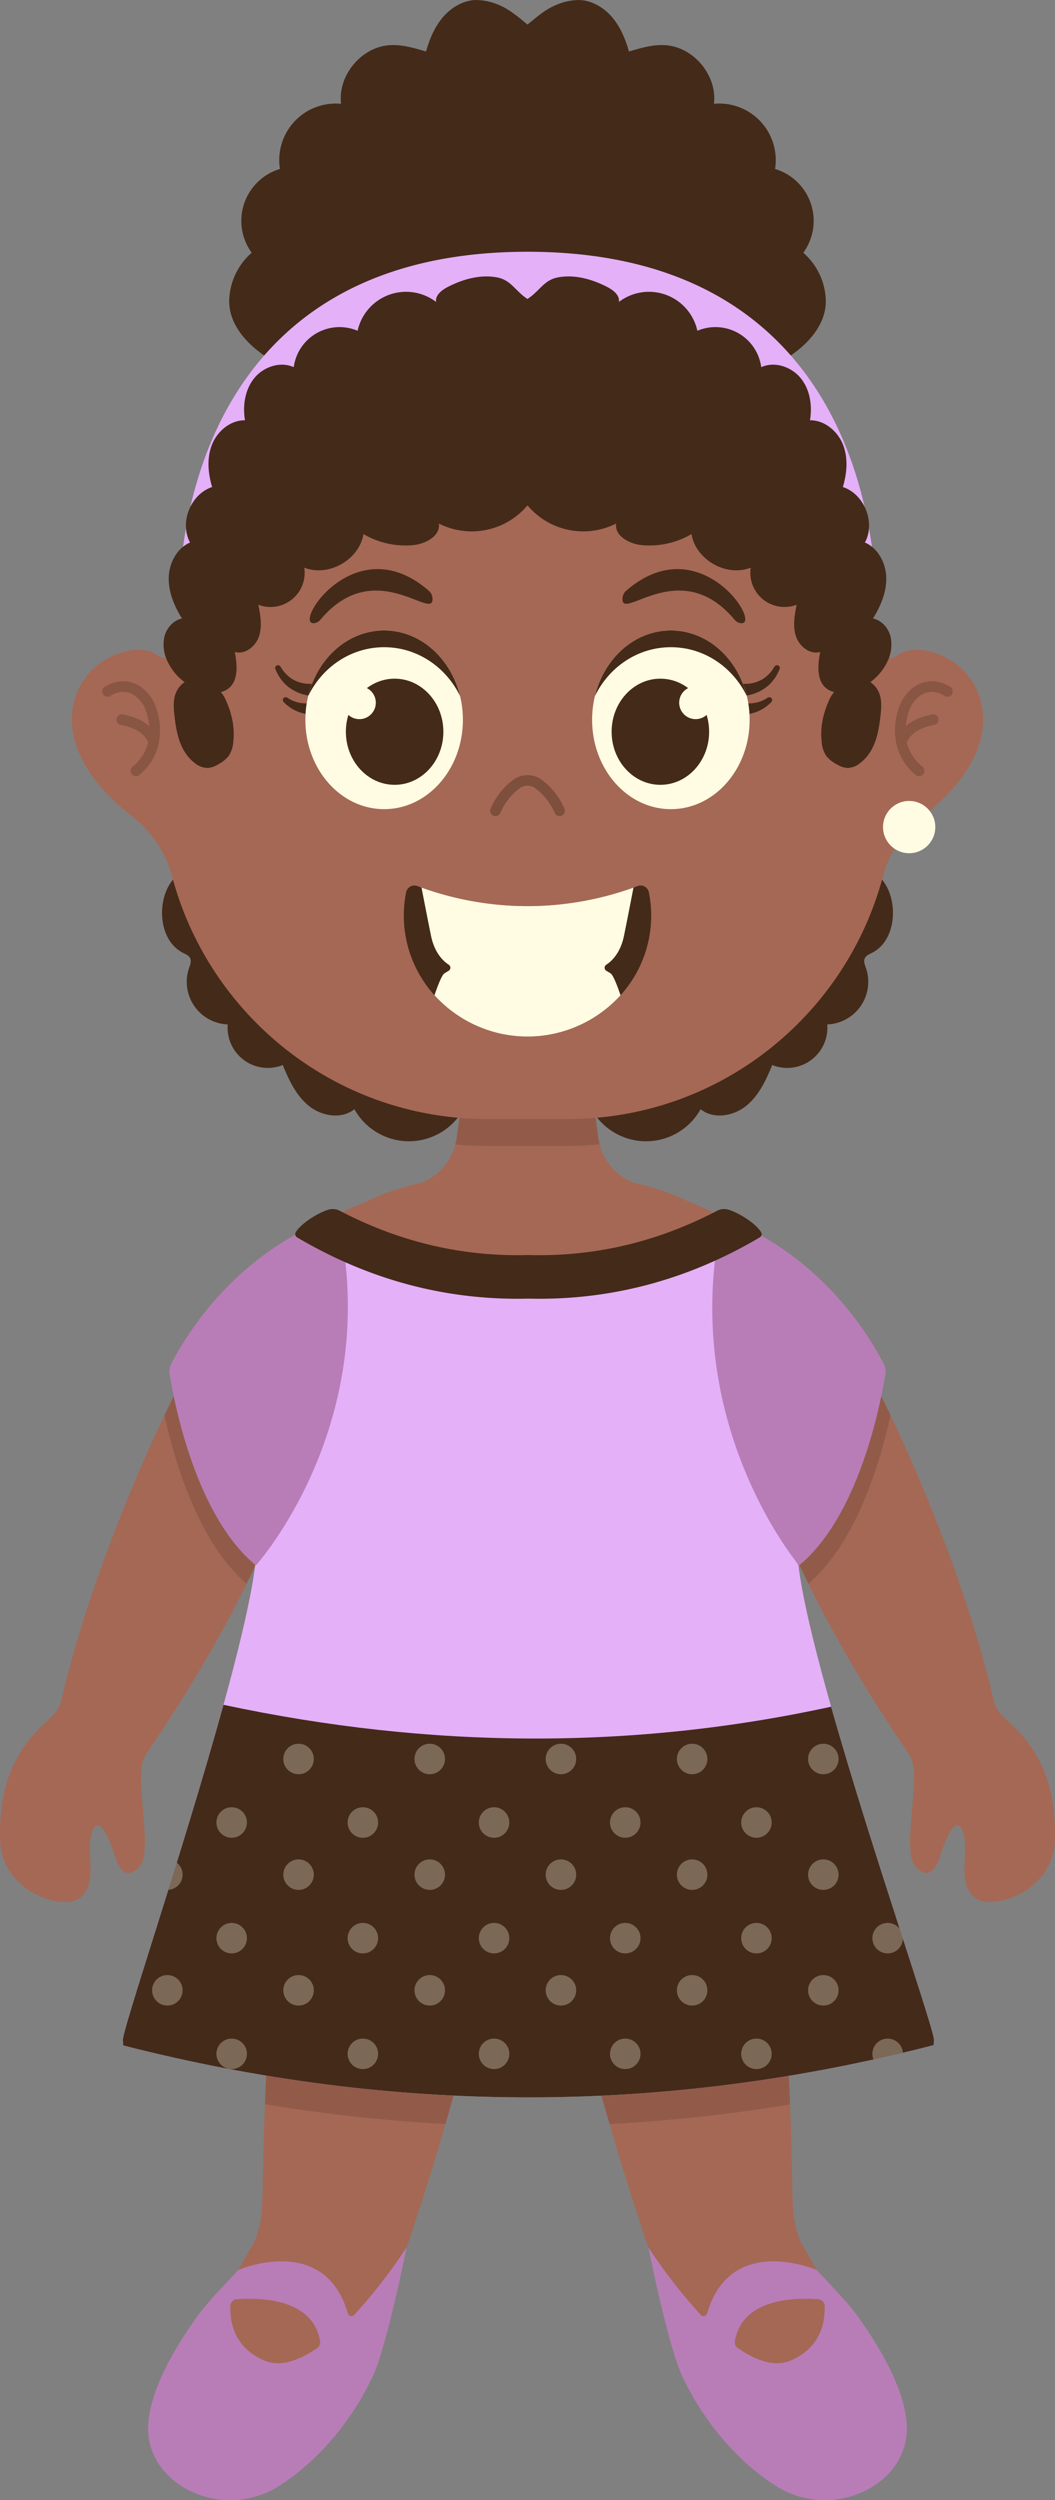
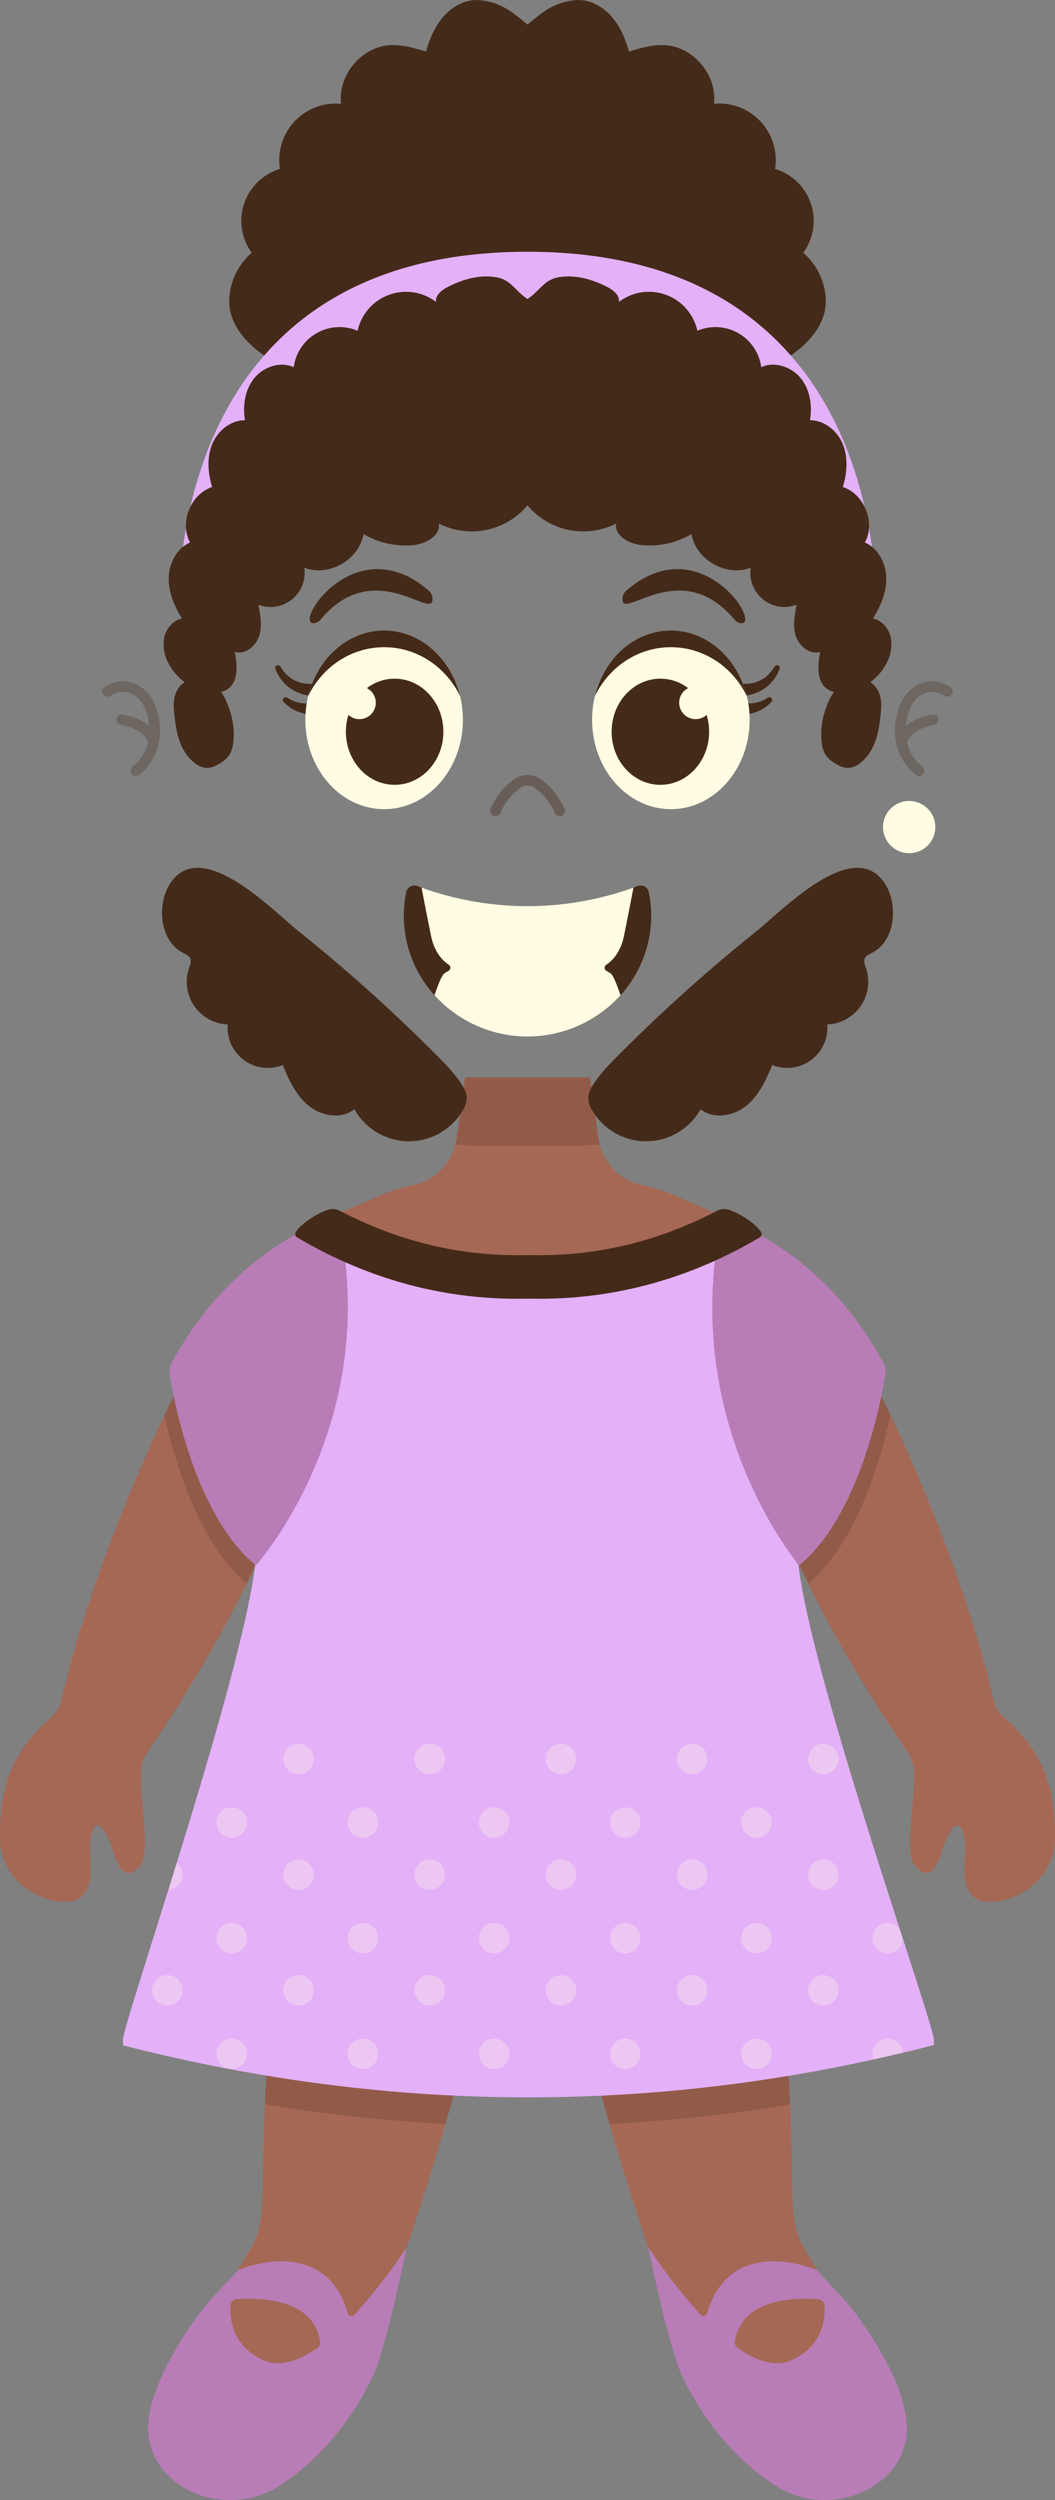
<svg xmlns="http://www.w3.org/2000/svg" id="Layer_1" data-name="Layer 1" viewBox="0 0 500 1184.858">
  <rect x="0" y="0" width="500" height="1184.858" fill="#808080" stroke="none" />
  <defs>
    <clipPath id="clip-path">
      <path d="M105.927,807.945C86.568,878.207,56.449,966.331,58.3,967.276c0,.7.022,1.4.076,2.086q192.656,49.317,384.137-.154c.045-.641.074-1.285.07-1.932,1.85-.943-28.911-88.409-48.7-158.432Q253.576,839.456,105.927,807.945Z" fill="none" />
    </clipPath>
  </defs>
  <title>Kids</title>
  <path d="M476.191,814.293a16.938,16.938,0,0,1-5.443-9.1c-16-70.722-64.345-178.943-91.438-203.47-25.785-23.343-56.426-33.522-56.426-33.522l48.539,156.955c16.145,37.659,36.21,72.155,58.75,105.239a16.889,16.889,0,0,1,2.927,8.663c.779,15.417-5.073,40.095,1.069,45.93,7.887,7.493,10.457-2.586,12.817-9.464,2.808-8.186,6.371-12.875,8.4-9.359,5.389,9.333-2.99,25.674,6.737,33.3,7.988,6.26,37.464-2.68,37.859-28C500.351,847.863,494.54,830.113,476.191,814.293Z" fill="#a56855" />
  <g opacity="0.2">
    <path d="M379.31,601.721a151.894,151.894,0,0,0-12.841-10.372,99.578,99.578,0,0,0-16.653-8.222l-6.389,3.754a207.08,207.08,0,0,0-3.582,36.163l31.578,102.11q5.547,12.94,11.7,25.395c22.926-19.562,34.188-58.125,38.926-79.841C406.72,638.6,391.027,612.329,379.31,601.721Z" fill="#442a19" />
  </g>
  <path d="M23.809,814.293a16.938,16.938,0,0,0,5.443-9.1c16-70.722,64.345-178.943,91.438-203.47,25.785-23.343,56.426-33.522,56.426-33.522L128.577,725.154c-16.145,37.659-36.21,72.155-58.75,105.239a16.889,16.889,0,0,0-2.927,8.663c-.779,15.417,5.073,40.095-1.069,45.93-7.887,7.493-10.457-2.586-12.817-9.464-2.808-8.186-6.371-12.875-8.4-9.359-5.389,9.333,2.99,25.674-6.737,33.3-7.988,6.26-37.464-2.68-37.859-28C-.351,847.863,5.46,830.113,23.809,814.293Z" fill="#a56855" />
  <g opacity="0.2">
    <path d="M120.69,601.721a151.894,151.894,0,0,1,12.841-10.372,99.578,99.578,0,0,1,16.653-8.222l6.389,3.754a207.08,207.08,0,0,1,3.582,36.163l-31.578,102.11q-5.547,12.94-11.7,25.395c-22.926-19.562-34.188-58.125-38.926-79.841C93.28,638.6,108.973,612.329,120.69,601.721Z" fill="#442a19" />
  </g>
  <path d="M380.62,1064.566c-4.28-7.223-4.94-17.048-5.05-24.884-.555-39.36-2.727-82.894-6.231-129.86-.639-8.569,1.721-78.911,1.6-87.732-.313-23.584,11.661-87.973,11.4-159.9-.183-49.715-34.05-91.085-78.962-100.838-10.419-2.263-18.28-11.244-19.816-22.229l-3.984-28.5H220.423l-3.984,28.5c-1.536,10.985-9.4,19.966-19.816,22.229-44.912,9.753-78.779,51.123-78.962,100.838-.265,71.929,11.709,136.318,11.4,159.9-.117,8.821,2.243,79.163,1.6,87.732-3.5,46.966-5.676,90.5-6.231,129.86-.11,7.836-.77,17.661-5.05,24.884-15.422,26.028-23.925,43.117-9.465,55.366,22.669,19.2,66.455,1.252,87.11-67.751a1284.146,1284.146,0,0,0,39.907-151.35,13.37,13.37,0,0,1,12.959-10.949h.218a13.37,13.37,0,0,1,12.959,10.949,1284.146,1284.146,0,0,0,39.907,151.35c20.655,69,64.441,86.954,87.11,67.751C404.545,1107.683,396.042,1090.594,380.62,1064.566Z" fill="#a56855" />
  <g opacity="0.2">
    <path d="M369.339,909.822c-.639-8.569,1.721-78.911,1.6-87.732-.169-12.69,3.22-37.2,6.346-68.335-7.266-10.588-46.923-66.915-36.531-157.358-59.455,33.947-119.209,34.062-179.259.862,9.414,87.953-30.346,143.467-38.9,155.347,3.157,31.683,6.632,56.638,6.461,69.484-.117,8.821,2.243,79.163,1.6,87.732-2.288,30.666-4,59.858-5.076,87.392a764.1,764.1,0,0,0,85.571,9.386q15-51.927,25.776-105.769a13.37,13.37,0,0,1,12.959-10.949h.218a13.37,13.37,0,0,1,12.959,10.949q10.841,53.842,25.791,105.819a757.848,757.848,0,0,0,85.561-9.328C373.347,969.757,371.63,940.528,369.339,909.822Z" fill="#442a19" />
  </g>
  <path d="M368.563,172.174c11.275-5.823,23.256-16.657,22.8-30.145a31.145,31.145,0,0,0-10.656-22.25,25.676,25.676,0,0,0-13.384-39.706,26.8,26.8,0,0,0-28.97-30.886c1.65-13.355-9.561-26.9-22.989-27.773-5.867-.382-11.647,1.321-17.28,3.007-1.635-5.8-3.983-11.513-7.865-16.121S280.751.281,274.732.017a27.532,27.532,0,0,0-11.475,2.475C258.55,4.416,254.094,8.283,250,11.651c-4.094-3.368-8.55-7.235-13.257-9.159A27.532,27.532,0,0,0,225.268.017C219.249.281,213.662,3.692,209.78,8.3s-6.23,10.322-7.865,16.121c-5.633-1.686-11.413-3.389-17.28-3.007-13.428.874-24.639,14.418-22.989,27.773a26.8,26.8,0,0,0-28.97,30.886,25.676,25.676,0,0,0-13.384,39.706,31.145,31.145,0,0,0-10.656,22.25c-.455,13.488,11.526,24.322,22.8,30.145a2.373,2.373,0,0,1,1.444,3.414,51.848,51.848,0,0,0-1.514,10.571,27.364,27.364,0,0,0,3.788,15.32c8.363,13.225,25.941,11.859,39.408,11.332a90.615,90.615,0,0,0,16.773-1.782,69.241,69.241,0,0,0,20.229-8.754c15.759-9.581,28.73-25.52,38.435-41.478,9.7,15.958,22.676,31.9,38.435,41.478a69.241,69.241,0,0,0,20.229,8.754,90.615,90.615,0,0,0,16.773,1.782c13.467.527,31.045,1.893,39.408-11.332a27.364,27.364,0,0,0,3.788-15.32,51.848,51.848,0,0,0-1.514-10.571,2.373,2.373,0,0,1,1.444-3.414Z" fill="#442a19" />
  <path d="M250,119.311c-156.591,0-165.457,137.515-165.232,169.07a14.307,14.307,0,0,1,5.039.706C100.136,205.994,167.917,141.825,250,141.825s149.864,64.169,160.193,147.262a14.307,14.307,0,0,1,5.039-.706C415.457,256.826,406.591,119.311,250,119.311Z" fill="#e4b0f8" />
  <path d="M413.294,451.562c-1.308.67-2.832,1.266-3.44,2.6-.655,1.438.032,3.087.544,4.581A20.217,20.217,0,0,1,392.067,485.5a19.056,19.056,0,0,1-26.086,19.241c-2.931,7.2-6.37,14.555-12.434,19.419s-15.472,6.411-21.507,1.51a29.577,29.577,0,0,1-51.334.626,11.648,11.648,0,0,1-1.935-5.969,12.412,12.412,0,0,1,2.321-6.234c3.154-4.982,7.29-9.256,11.442-13.443a776.989,776.989,0,0,1,66.06-59.394c12.27-9.824,46.14-45.341,60.855-22.4C425.69,428.577,424.493,445.822,413.294,451.562Z" fill="#442a19" />
  <path d="M86.706,451.562c1.308.67,2.832,1.266,3.44,2.6.655,1.438-.032,3.087-.544,4.581A20.217,20.217,0,0,0,107.933,485.5a19.056,19.056,0,0,0,26.086,19.241c2.931,7.2,6.37,14.555,12.434,19.419s15.472,6.411,21.507,1.51a29.577,29.577,0,0,0,51.334.626,11.648,11.648,0,0,0,1.935-5.969,12.412,12.412,0,0,0-2.321-6.234c-3.154-4.982-7.29-9.256-11.442-13.443a776.989,776.989,0,0,0-66.06-59.394c-12.27-9.824-46.14-45.341-60.855-22.4C74.31,428.577,75.507,445.822,86.706,451.562Z" fill="#442a19" />
  <g opacity="0.2">
    <path d="M268.949,543.122a151.007,151.007,0,0,0,15.274-.781,27.874,27.874,0,0,1-.662-3.22l-3.984-28.5H220.423l-3.984,28.5a27.874,27.874,0,0,1-.662,3.22,151.007,151.007,0,0,0,15.274.781h37.9Z" fill="#442a19" />
  </g>
-   <path d="M443.376,309.56c-8.427-2.824-14.334-1.715-18.474,1.223a6.191,6.191,0,0,1-9.689-4.206l-4.034-28.235a165.452,165.452,0,0,0-17.413-53.98c-.612-1.159-1.2-2.237-1.758-3.206a148.906,148.906,0,0,0-129.285-74.918H237.277a148.906,148.906,0,0,0-129.285,74.918c-.556.969-1.146,2.047-1.758,3.206a165.452,165.452,0,0,0-17.413,53.98l-4.034,28.235a6.191,6.191,0,0,1-9.689,4.206c-4.14-2.938-10.047-4.047-18.474-1.223-25.007,8.38-36.832,44.054,5.547,76.952a54.169,54.169,0,0,1,19.371,28.764c17.318,65.45,76.918,115.067,149.509,115.067h37.9c72.591,0,132.191-49.617,149.509-115.067a54.169,54.169,0,0,1,19.371-28.764C480.208,353.614,468.383,317.94,443.376,309.56Z" fill="#a56855" />
  <g opacity="0.3">
    <path d="M435.584,367.823a2.512,2.512,0,0,1-1.585-.562c-11.026-8.937-11.311-22.448-7.9-32.113,1.932-5.477,5.963-9.762,10.781-11.464,3.047-1.075,7.851-1.632,13.438,1.814a2.52,2.52,0,1,1-2.646,4.289c-3.125-1.928-6.192-2.381-9.114-1.351-3.4,1.2-6.276,4.335-7.707,8.389-1.377,3.9-4.991,17.351,6.322,26.521a2.52,2.52,0,0,1-1.588,4.477Z" fill="#442a19" />
    <path d="M427.279,354.48c-.084,0-.169,0-.254-.012a2.52,2.52,0,0,1-2.256-2.758c.041-.409,1.186-10.051,17.04-13.133a2.519,2.519,0,0,1,.962,4.946c-12.022,2.338-12.981,8.626-12.988,8.689A2.52,2.52,0,0,1,427.279,354.48Z" fill="#442a19" />
  </g>
  <g opacity="0.3">
    <path d="M64.416,367.823a2.52,2.52,0,0,1-1.588-4.477c11.313-9.17,7.7-22.618,6.322-26.521-1.431-4.054-4.311-7.19-7.707-8.389-2.92-1.03-5.989-.577-9.114,1.351a2.52,2.52,0,1,1-2.646-4.289c5.586-3.446,10.392-2.888,13.438-1.814,4.818,1.7,8.849,5.987,10.781,11.464,3.41,9.665,3.125,23.176-7.9,32.113A2.512,2.512,0,0,1,64.416,367.823Z" fill="#442a19" />
    <path d="M72.721,354.48a2.518,2.518,0,0,1-2.5-2.224c-.052-.346-1.142-6.428-12.993-8.733a2.519,2.519,0,0,1,.962-4.946c15.854,3.082,17,12.724,17.04,13.133a2.52,2.52,0,0,1-2.256,2.758C72.89,354.476,72.805,354.48,72.721,354.48Z" fill="#442a19" />
  </g>
  <g opacity="0.4">
    <path d="M265.181,386.763a2.519,2.519,0,0,1-2.331-1.561,28.658,28.658,0,0,0-8.865-11.417,6.265,6.265,0,0,0-7.97,0A28.668,28.668,0,0,0,237.15,385.2a2.519,2.519,0,1,1-4.659-1.918,33.626,33.626,0,0,1,10.376-13.435,11.359,11.359,0,0,1,14.266,0,33.632,33.632,0,0,1,10.376,13.435,2.52,2.52,0,0,1-2.328,3.479Z" fill="#442a19" />
  </g>
  <path d="M296.7,280.038c35.009-30.593,65.021,16.685,54.3,15.3a4.735,4.735,0,0,1-2.951-1.739c-26.107-31.134-54.668,2.362-52.955-10.582A4.819,4.819,0,0,1,296.7,280.038Z" fill="#442a19" />
  <path d="M203.3,280.038c-35.009-30.593-65.021,16.685-54.3,15.3a4.735,4.735,0,0,0,2.951-1.739c26.107-31.134,54.668,2.362,52.955-10.582A4.819,4.819,0,0,0,203.3,280.038Z" fill="#442a19" />
  <path d="M350.052,323.8a8.027,8.027,0,0,0,1.039.18c.395.051.8.081,1.208.1a19.214,19.214,0,0,0,2.468-.053,15.66,15.66,0,0,0,4.784-1.217,13.916,13.916,0,0,0,4.2-2.735,15.461,15.461,0,0,0,1.767-1.895c.558-.674.992-1.452,1.508-2.182l.132-.187a1.342,1.342,0,0,1,2.3,1.361c-.441.906-.81,1.862-1.335,2.745a18.89,18.89,0,0,1-1.75,2.571,17.912,17.912,0,0,1-4.732,4.225,20.525,20.525,0,0,1-5.922,2.517,24.855,24.855,0,0,1-3.187.566c-.54.058-1.084.1-1.637.117a14.578,14.578,0,0,1-1.8-.036l-.189-.016a3.1,3.1,0,1,1,.521-6.179A3.2,3.2,0,0,1,350.052,323.8Z" fill="#442a19" />
  <path d="M350.336,332.717a4.617,4.617,0,0,0,.679.2c.267.067.546.12.827.172.564.1,1.141.168,1.725.218a16.942,16.942,0,0,0,3.521-.1,14.514,14.514,0,0,0,3.457-.859,15.8,15.8,0,0,0,3.239-1.668l.1-.063a1.351,1.351,0,0,1,1.673,2.1,19.029,19.029,0,0,1-3.372,2.794,18.435,18.435,0,0,1-4,1.981,21.779,21.779,0,0,1-4.369,1.1c-.748.1-1.5.181-2.271.212-.385.015-.771.026-1.166.018a11.09,11.09,0,0,1-1.3-.079l-.57-.069a3.162,3.162,0,0,1,.757-6.279A3.2,3.2,0,0,1,350.336,332.717Z" fill="#442a19" />
  <path d="M150.9,329.877a14.578,14.578,0,0,1-1.8.036c-.553-.016-1.1-.059-1.637-.117a24.855,24.855,0,0,1-3.187-.566,20.525,20.525,0,0,1-5.922-2.517,17.912,17.912,0,0,1-4.732-4.225,18.89,18.89,0,0,1-1.75-2.571c-.525-.883-.894-1.839-1.335-2.745a1.342,1.342,0,0,1,2.3-1.361l.132.187c.516.73.95,1.508,1.508,2.182a15.461,15.461,0,0,0,1.767,1.895,13.916,13.916,0,0,0,4.2,2.735,15.66,15.66,0,0,0,4.784,1.217,19.214,19.214,0,0,0,2.468.053c.409-.019.813-.049,1.208-.1a8.027,8.027,0,0,0,1.039-.18,3.1,3.1,0,1,1,1.769,5.943,3.171,3.171,0,0,1-.607.117Z" fill="#442a19" />
  <path d="M150.914,338.74a11.09,11.09,0,0,1-1.3.079c-.4.008-.781,0-1.166-.018-.767-.031-1.523-.11-2.271-.212a21.779,21.779,0,0,1-4.369-1.1,18.435,18.435,0,0,1-4-1.981,19.029,19.029,0,0,1-3.372-2.794,1.352,1.352,0,0,1,1.673-2.1l.1.064a15.8,15.8,0,0,0,3.239,1.668,14.514,14.514,0,0,0,3.457.859,16.942,16.942,0,0,0,3.521.1c.584-.05,1.161-.116,1.725-.218.281-.052.56-.105.827-.172a4.617,4.617,0,0,0,.679-.2,3.162,3.162,0,1,1,1.833,5.954Z" fill="#442a19" />
  <ellipse cx="317.948" cy="341.135" rx="37.333" ry="42.348" fill="#fffce3" />
  <path d="M317.948,306.721c15.71,0,29.314,9.416,35.989,23.155-4.349-17.921-18.809-31.089-35.989-31.089s-31.639,13.168-35.988,31.089C288.635,316.137,302.239,306.721,317.948,306.721Z" fill="#442a19" />
  <ellipse cx="312.974" cy="346.79" rx="23.106" ry="25.155" fill="#442a19" />
  <circle cx="329.674" cy="333.035" r="7.787" fill="#fffce3" />
  <ellipse cx="182.052" cy="341.135" rx="37.333" ry="42.348" fill="#fffce3" />
  <path d="M182.052,306.721c-15.71,0-29.314,9.416-35.989,23.155,4.349-17.921,18.809-31.089,35.989-31.089s31.639,13.168,35.988,31.089C211.365,316.137,197.761,306.721,182.052,306.721Z" fill="#442a19" />
  <ellipse cx="187.026" cy="346.79" rx="23.106" ry="25.155" fill="#442a19" />
  <circle cx="170.326" cy="333.035" r="7.787" fill="#fffce3" />
  <path d="M429.648,1147.721c-1.541-16.477-12.713-35.537-23.6-50.58-4.933-6.817-13.985-15.761-18.939-21.322,0,0-40.855-17.767-51.963,20.53a1.787,1.787,0,0,1-3.025.736,251.427,251.427,0,0,1-24.81-31.989s9.314,46.9,16.146,61.305c11.385,24,28.491,41.921,44.806,52.046C395.152,1195.134,432.411,1177.261,429.648,1147.721Zm-54.768-29.077c-7.6,3.313-16.465.207-25.229-5.872a3.229,3.229,0,0,1-1.366-3.162c3.315-20.065,27.516-20.847,39.552-19.958a3.223,3.223,0,0,1,2.987,3.129C391.084,1102.1,388.069,1112.892,374.88,1118.644Z" fill="#b87db7" />
  <path d="M131.735,1178.447c16.315-10.125,33.421-28.043,44.806-52.046,6.832-14.4,16.146-61.305,16.146-61.305a251.427,251.427,0,0,1-24.81,31.989,1.787,1.787,0,0,1-3.025-.736c-11.108-38.3-51.963-20.53-51.963-20.53-4.954,5.561-14.006,14.505-18.939,21.322-10.885,15.043-22.057,34.1-23.6,50.58C67.589,1177.261,104.848,1195.134,131.735,1178.447Zm-22.559-85.666a3.223,3.223,0,0,1,2.987-3.129c12.036-.889,36.237-.107,39.552,19.958a3.229,3.229,0,0,1-1.366,3.162c-8.764,6.079-17.631,9.185-25.229,5.872C111.931,1112.892,108.916,1102.1,109.176,1092.781Z" fill="#b87db7" />
  <circle cx="430.882" cy="391.973" r="12.389" fill="#fffce3" />
  <path d="M250,429.435c-19.239,0-37.135-3.489-52.063-9.48a4.019,4.019,0,0,0-5.456,2.918,55.868,55.868,0,0,0-1.1,11.046c0,31.657,26.246,57.321,58.621,57.321s58.621-25.664,58.621-57.321a55.944,55.944,0,0,0-1.1-11.046,4.019,4.019,0,0,0-5.456-2.918C287.134,425.946,269.239,429.435,250,429.435Z" fill="#442a19" />
  <path d="M205.909,471.672a59.457,59.457,0,0,0,88.182,0c-1.748-5.115-3.553-9.617-4.7-10.358-.713-.46-1.38-.858-1.979-1.2a1.709,1.709,0,0,1-.08-2.916c2.773-1.809,6.766-5.726,8.407-13.763,1.387-6.8,3.14-15.792,4.487-22.773a148.18,148.18,0,0,1-100.448,0c1.347,6.981,3.1,15.974,4.487,22.773,1.641,8.037,5.635,11.954,8.407,13.763a1.709,1.709,0,0,1-.08,2.916c-.6.34-1.266.738-1.979,1.2C209.462,462.055,207.657,466.557,205.909,471.672Z" fill="#fffce3" />
  <path d="M58.379,969.362q192.656,49.317,384.137-.154c.045-.641.074-1.285.07-1.932,2.56-1.3-57.279-168.157-64.166-225.4-.209-1.741-49.064-59.914-37.662-159.147-59.455,33.947-119.209,34.062-179.259.862C172.011,681.8,121.205,739.571,121,741.3,114.11,798.548,55.744,965.971,58.3,967.276,58.3,967.975,58.325,968.671,58.379,969.362Z" fill="#e4b0f8" />
  <path d="M420.3,314.042a18.233,18.233,0,0,0,1.779-12.28c-1.013-4.1-4.2-7.779-8.336-8.65,3.63-5.831,6.433-12.454,6.278-19.321s-3.8-13.955-10.109-16.682c5.108-9.461-.252-22.934-10.463-26.3,1.993-6.561,2.576-13.813.027-20.178s-8.741-11.542-15.6-11.446c1.162-6.9.043-14.446-4.339-19.9s-12.4-8.177-18.762-5.274a21.9,21.9,0,0,0-30.268-17.247,23.5,23.5,0,0,0-37.2-13.66c.486-3.148-2.621-5.6-5.45-7.063-7.1-3.674-15.21-6-23.084-4.647-7.059,1.21-8.785,6.381-14.779,10.3-5.994-3.919-7.72-9.09-14.779-10.3-7.874-1.35-15.989.973-23.084,4.647-2.829,1.465-5.936,3.915-5.45,7.063a23.5,23.5,0,0,0-37.2,13.66,21.9,21.9,0,0,0-30.268,17.247c-6.365-2.9-14.38-.179-18.762,5.274s-5.5,13-4.339,19.9c-6.856-.1-13.048,5.08-15.6,11.446s-1.966,13.617.027,20.178c-10.211,3.367-15.571,16.84-10.463,26.3-6.3,2.727-9.954,9.814-10.109,16.682s2.648,13.49,6.279,19.321c-4.132.871-7.324,4.551-8.337,8.65a18.233,18.233,0,0,0,1.779,12.28,25.793,25.793,0,0,0,7.815,9.245,11.244,11.244,0,0,0-4.4,5.773c-1.095,3.31-.785,6.831-.4,10.258.9,8.089,2.582,16.882,9.6,22.3a9.689,9.689,0,0,0,6.317,2.336,11.146,11.146,0,0,0,4.689-1.663,15.772,15.772,0,0,0,5.018-3.95,13.646,13.646,0,0,0,2.241-6.856c.786-6.878-.744-13.5-3.638-19.914a16.869,16.869,0,0,0-2.275-3.6,9.255,9.255,0,0,0,3.237-1.4c5.2-3.616,4.584-11.364,3.391-17.588,4.845,1.386,9.9-2.653,11.478-7.437s.639-9.993-.316-14.941A16.183,16.183,0,0,0,144.2,269.025c11.458,4.574,26.1-3.735,28.057-15.918a39.373,39.373,0,0,0,23.564,5.237c5.908-.565,12.958-4.337,12.175-10.221a34.47,34.47,0,0,0,42-8.629,34.47,34.47,0,0,0,42,8.629c-.783,5.884,6.267,9.656,12.176,10.221a39.372,39.372,0,0,0,23.563-5.237c1.952,12.183,16.6,20.492,28.057,15.918A16.183,16.183,0,0,0,377.54,286.6c-.955,4.948-1.9,10.156-.316,14.941s6.633,8.823,11.478,7.437c-1.193,6.224-1.813,13.972,3.391,17.588a9.255,9.255,0,0,0,3.237,1.4,16.869,16.869,0,0,0-2.275,3.6c-2.894,6.409-4.424,13.036-3.638,19.914a13.646,13.646,0,0,0,2.241,6.856,15.772,15.772,0,0,0,5.018,3.95,11.146,11.146,0,0,0,4.689,1.663,9.689,9.689,0,0,0,6.317-2.336c7.02-5.416,8.7-14.209,9.6-22.3.382-3.427.692-6.948-.4-10.258a11.238,11.238,0,0,0-4.4-5.772A25.8,25.8,0,0,0,420.3,314.042Z" fill="#442a19" />
  <path d="M341.057,582.726l6.187-3.635s44.094,15.134,71.545,67.135a8.054,8.054,0,0,1,.814,5.034c-2.028,12.687-12.2,66.984-40.884,90.613C378.719,741.873,323.367,676.724,341.057,582.726Z" fill="#b87db7" />
  <path d="M161.5,583.588l-8.743-4.5s-44.094,15.134-71.545,67.135a8.054,8.054,0,0,0-.814,5.034c2.028,12.687,12.2,66.984,40.884,90.613C121.281,741.873,179.189,677.585,161.5,583.588Z" fill="#b87db7" />
  <path d="M360.762,584.056c-1.976-3.55-9.05-8.448-14.647-10.474q-.381-.138-.752-.258a7.324,7.324,0,0,0-5.644.546c-.564.3-1.111.583-1.481.773-27.948,14.288-57.1,20.991-87.794,20.149-30.7.842-59.847-5.861-87.795-20.149-.37-.19-.917-.476-1.481-.773a7.324,7.324,0,0,0-5.644-.546q-.371.12-.752.258c-5.6,2.026-12.671,6.924-14.647,10.474a1.786,1.786,0,0,0,.695,2.373c32.831,19.387,67.742,29.083,104.476,29.083,1.711,0,3.428-.029,5.148-.071,1.719.042,3.436.071,5.148.071,36.733,0,71.644-9.7,104.475-29.083A1.784,1.784,0,0,0,360.762,584.056Z" fill="#442a19" />
-   <path d="M105.927,807.945C86.568,878.207,56.449,966.331,58.3,967.276c0,.7.022,1.4.076,2.086q192.656,49.317,384.137-.154c.045-.641.074-1.285.07-1.932,1.85-.943-28.911-88.409-48.7-158.432Q253.576,839.456,105.927,807.945Z" fill="#442a19" />
  <g clip-path="url(#clip-path)">
    <g opacity="0.3">
-       <circle cx="79.318" cy="833.617" r="7.23" fill="#fffce3" />
-     </g>
+       </g>
    <g opacity="0.3">
      <circle cx="141.495" cy="833.617" r="7.23" fill="#fffce3" />
    </g>
    <g opacity="0.3">
      <circle cx="203.672" cy="833.617" r="7.23" fill="#fffce3" />
    </g>
    <g opacity="0.3">
      <circle cx="265.849" cy="833.617" r="7.23" fill="#fffce3" />
    </g>
    <g opacity="0.3">
      <circle cx="328.026" cy="833.617" r="7.23" fill="#fffce3" />
    </g>
    <g opacity="0.3">
      <circle cx="390.203" cy="833.617" r="7.23" fill="#fffce3" />
    </g>
    <g opacity="0.3">
      <circle cx="452.381" cy="833.617" r="7.23" fill="#fffce3" />
    </g>
    <g opacity="0.3">
      <circle cx="47.619" cy="863.72" r="7.23" fill="#fffce3" />
    </g>
    <g opacity="0.3">
      <circle cx="109.797" cy="863.72" r="7.23" fill="#fffce3" />
    </g>
    <g opacity="0.3">
      <circle cx="171.974" cy="863.72" r="7.23" fill="#fffce3" />
    </g>
    <g opacity="0.3">
      <circle cx="234.151" cy="863.72" r="7.23" fill="#fffce3" />
    </g>
    <g opacity="0.3">
      <circle cx="296.328" cy="863.72" r="7.23" fill="#fffce3" />
    </g>
    <g opacity="0.3">
      <circle cx="358.505" cy="863.72" r="7.23" fill="#fffce3" />
    </g>
    <g opacity="0.3">
      <circle cx="420.682" cy="863.72" r="7.23" fill="#fffce3" />
    </g>
    <g opacity="0.3">
      <circle cx="79.318" cy="888.433" r="7.23" fill="#fffce3" />
    </g>
    <g opacity="0.3">
      <circle cx="141.495" cy="888.433" r="7.23" fill="#fffce3" />
    </g>
    <g opacity="0.3">
      <circle cx="203.672" cy="888.433" r="7.23" fill="#fffce3" />
    </g>
    <g opacity="0.3">
      <circle cx="265.849" cy="888.433" r="7.23" fill="#fffce3" />
    </g>
    <g opacity="0.3">
      <circle cx="328.026" cy="888.433" r="7.23" fill="#fffce3" />
    </g>
    <g opacity="0.3">
      <circle cx="390.203" cy="888.433" r="7.23" fill="#fffce3" />
    </g>
    <g opacity="0.3">
      <circle cx="452.381" cy="888.433" r="7.23" fill="#fffce3" />
    </g>
    <g opacity="0.3">
      <circle cx="47.619" cy="918.536" r="7.23" fill="#fffce3" />
    </g>
    <g opacity="0.3">
      <circle cx="109.797" cy="918.536" r="7.23" fill="#fffce3" />
    </g>
    <g opacity="0.3">
      <circle cx="171.974" cy="918.536" r="7.23" fill="#fffce3" />
    </g>
    <g opacity="0.3">
      <circle cx="234.151" cy="918.536" r="7.23" fill="#fffce3" />
    </g>
    <g opacity="0.3">
      <circle cx="296.328" cy="918.536" r="7.23" fill="#fffce3" />
    </g>
    <g opacity="0.3">
      <circle cx="358.505" cy="918.536" r="7.23" fill="#fffce3" />
    </g>
    <g opacity="0.3">
      <circle cx="420.682" cy="918.536" r="7.23" fill="#fffce3" />
    </g>
    <g opacity="0.3">
      <circle cx="79.318" cy="943.249" r="7.23" fill="#fffce3" />
    </g>
    <g opacity="0.3">
      <circle cx="141.495" cy="943.249" r="7.23" fill="#fffce3" />
    </g>
    <g opacity="0.3">
      <circle cx="203.672" cy="943.249" r="7.23" fill="#fffce3" />
    </g>
    <g opacity="0.3">
      <circle cx="265.849" cy="943.249" r="7.23" fill="#fffce3" />
    </g>
    <g opacity="0.3">
      <circle cx="328.026" cy="943.249" r="7.23" fill="#fffce3" />
    </g>
    <g opacity="0.3">
      <circle cx="390.203" cy="943.249" r="7.23" fill="#fffce3" />
    </g>
    <g opacity="0.3">
      <circle cx="452.381" cy="943.249" r="7.23" fill="#fffce3" />
    </g>
    <g opacity="0.3">
      <circle cx="47.619" cy="973.352" r="7.23" fill="#fffce3" />
    </g>
    <g opacity="0.3">
      <circle cx="109.797" cy="973.352" r="7.23" fill="#fffce3" />
    </g>
    <g opacity="0.3">
      <circle cx="171.974" cy="973.352" r="7.23" fill="#fffce3" />
    </g>
    <g opacity="0.3">
      <circle cx="234.151" cy="973.352" r="7.23" fill="#fffce3" />
    </g>
    <g opacity="0.3">
      <circle cx="296.328" cy="973.352" r="7.23" fill="#fffce3" />
    </g>
    <g opacity="0.3">
      <circle cx="358.505" cy="973.352" r="7.23" fill="#fffce3" />
    </g>
    <g opacity="0.3">
      <circle cx="420.682" cy="973.352" r="7.23" fill="#fffce3" />
    </g>
  </g>
</svg>